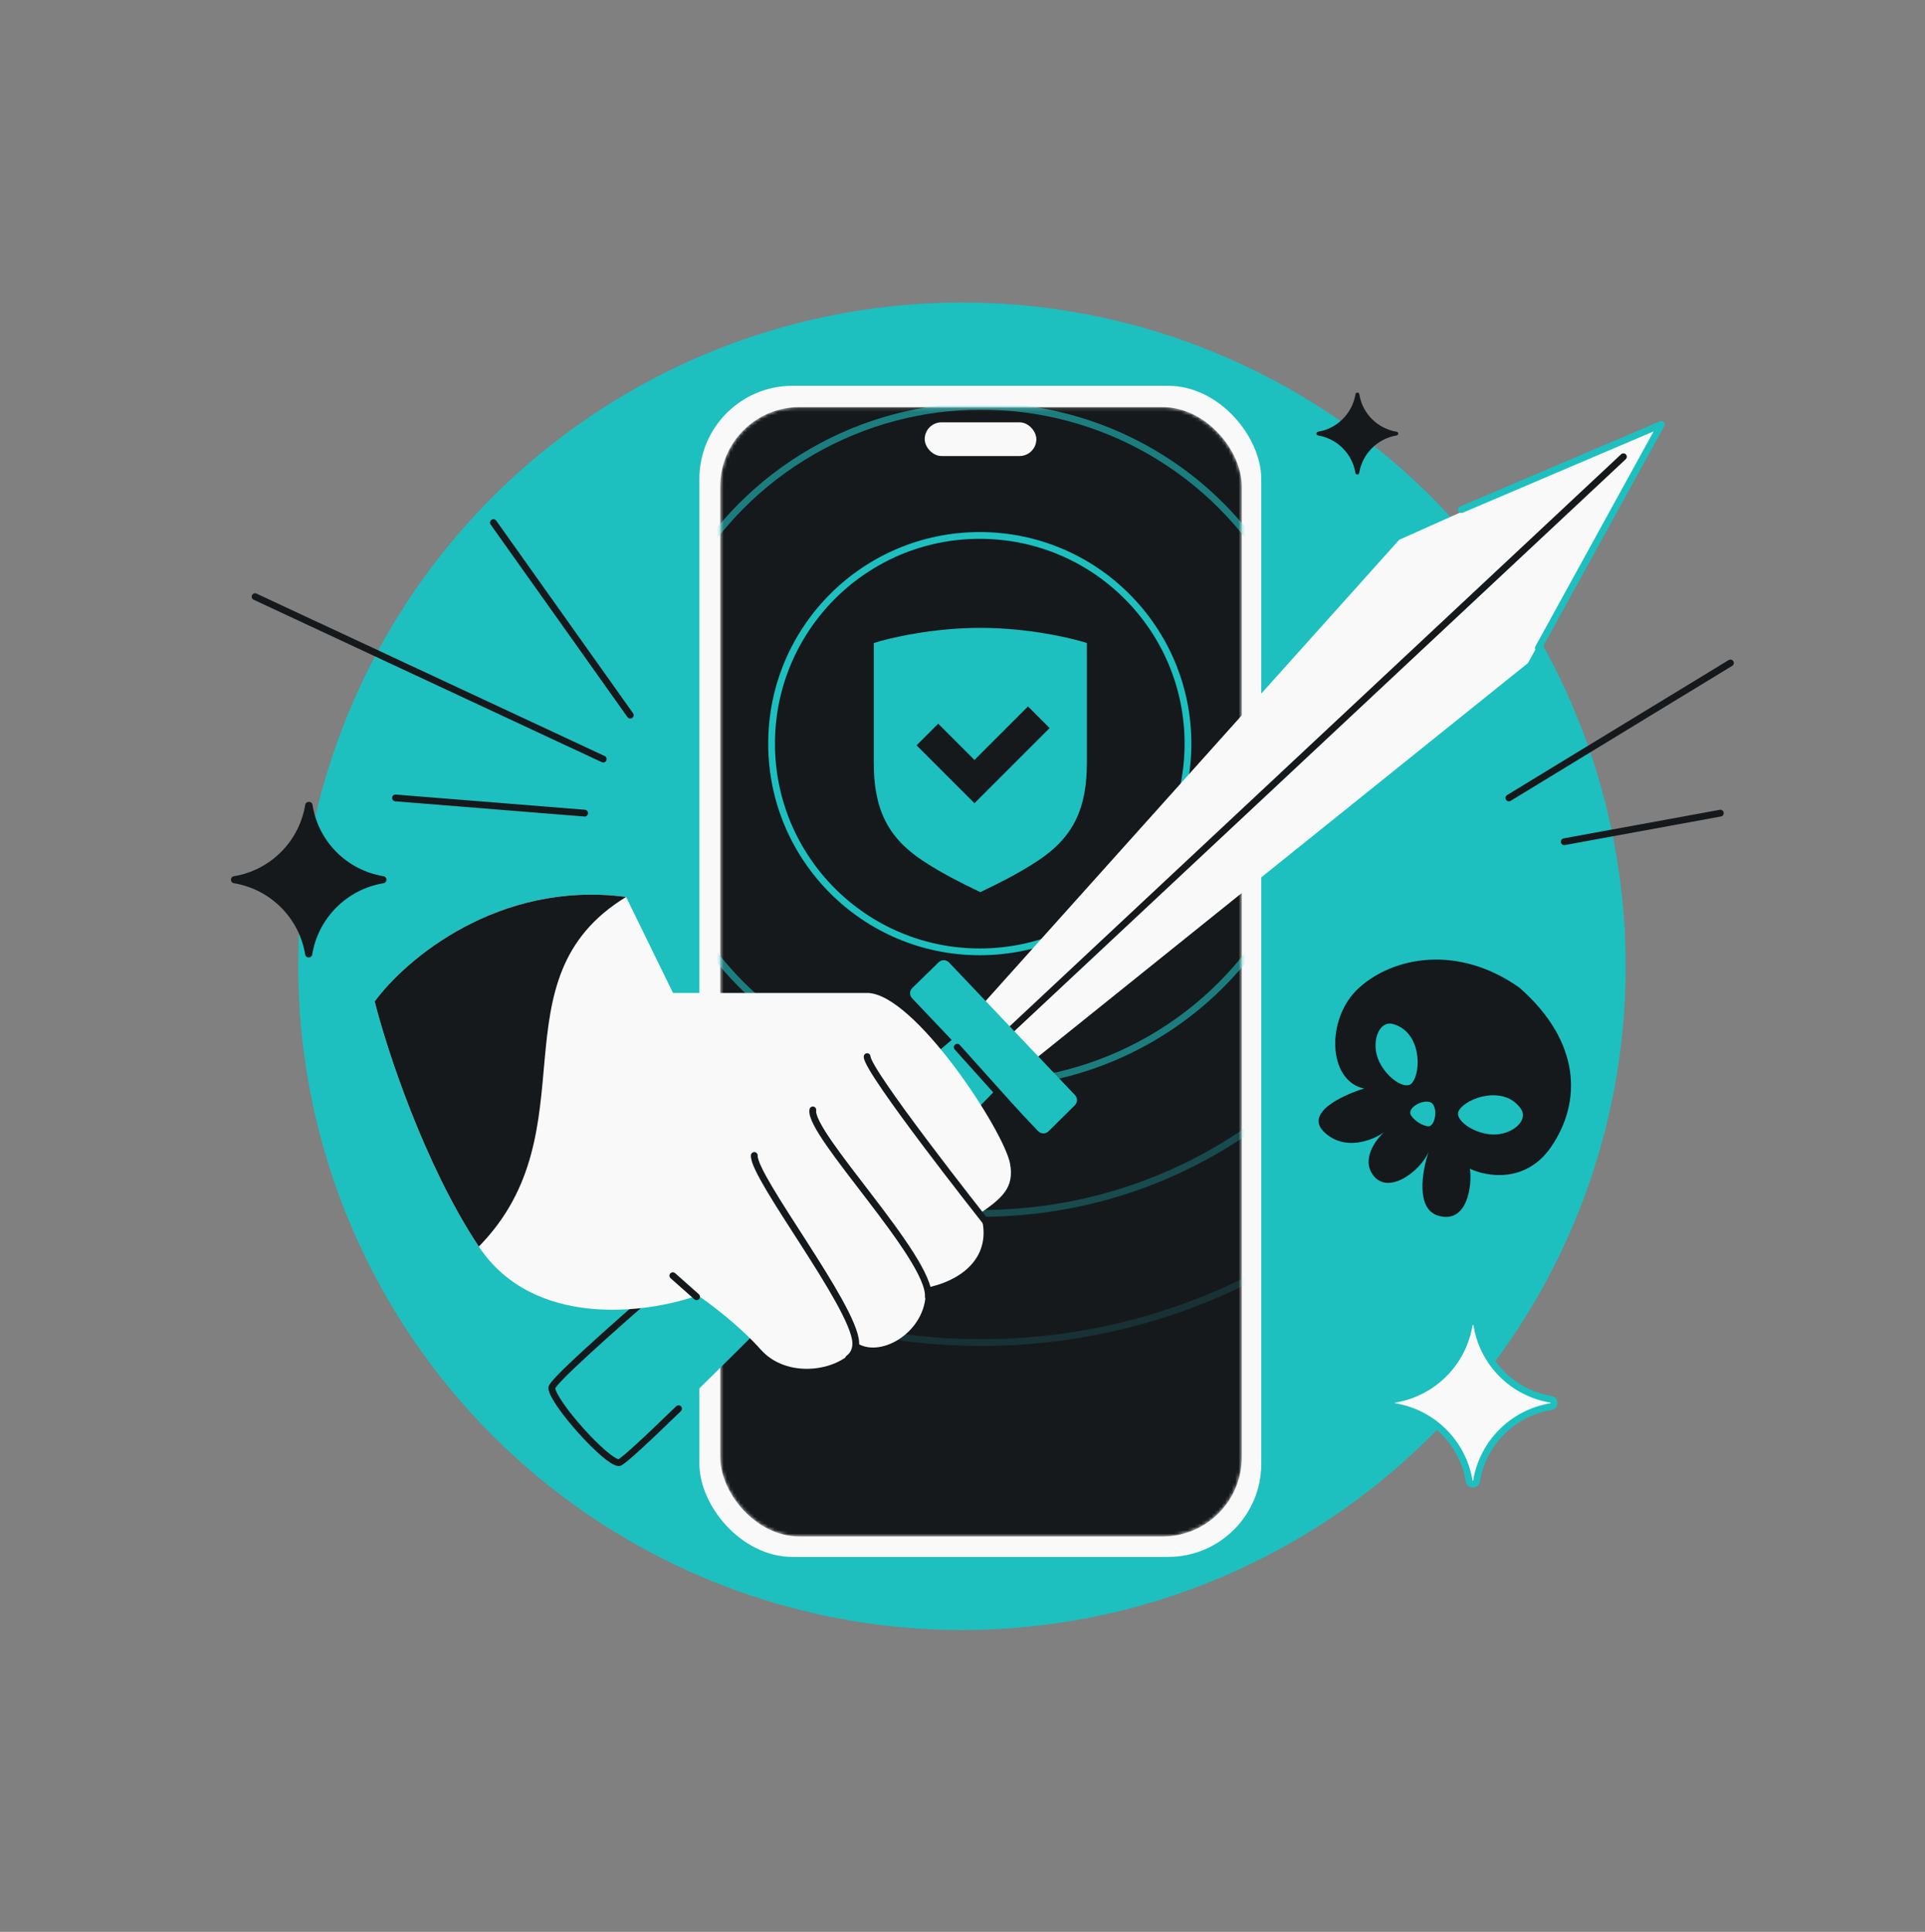
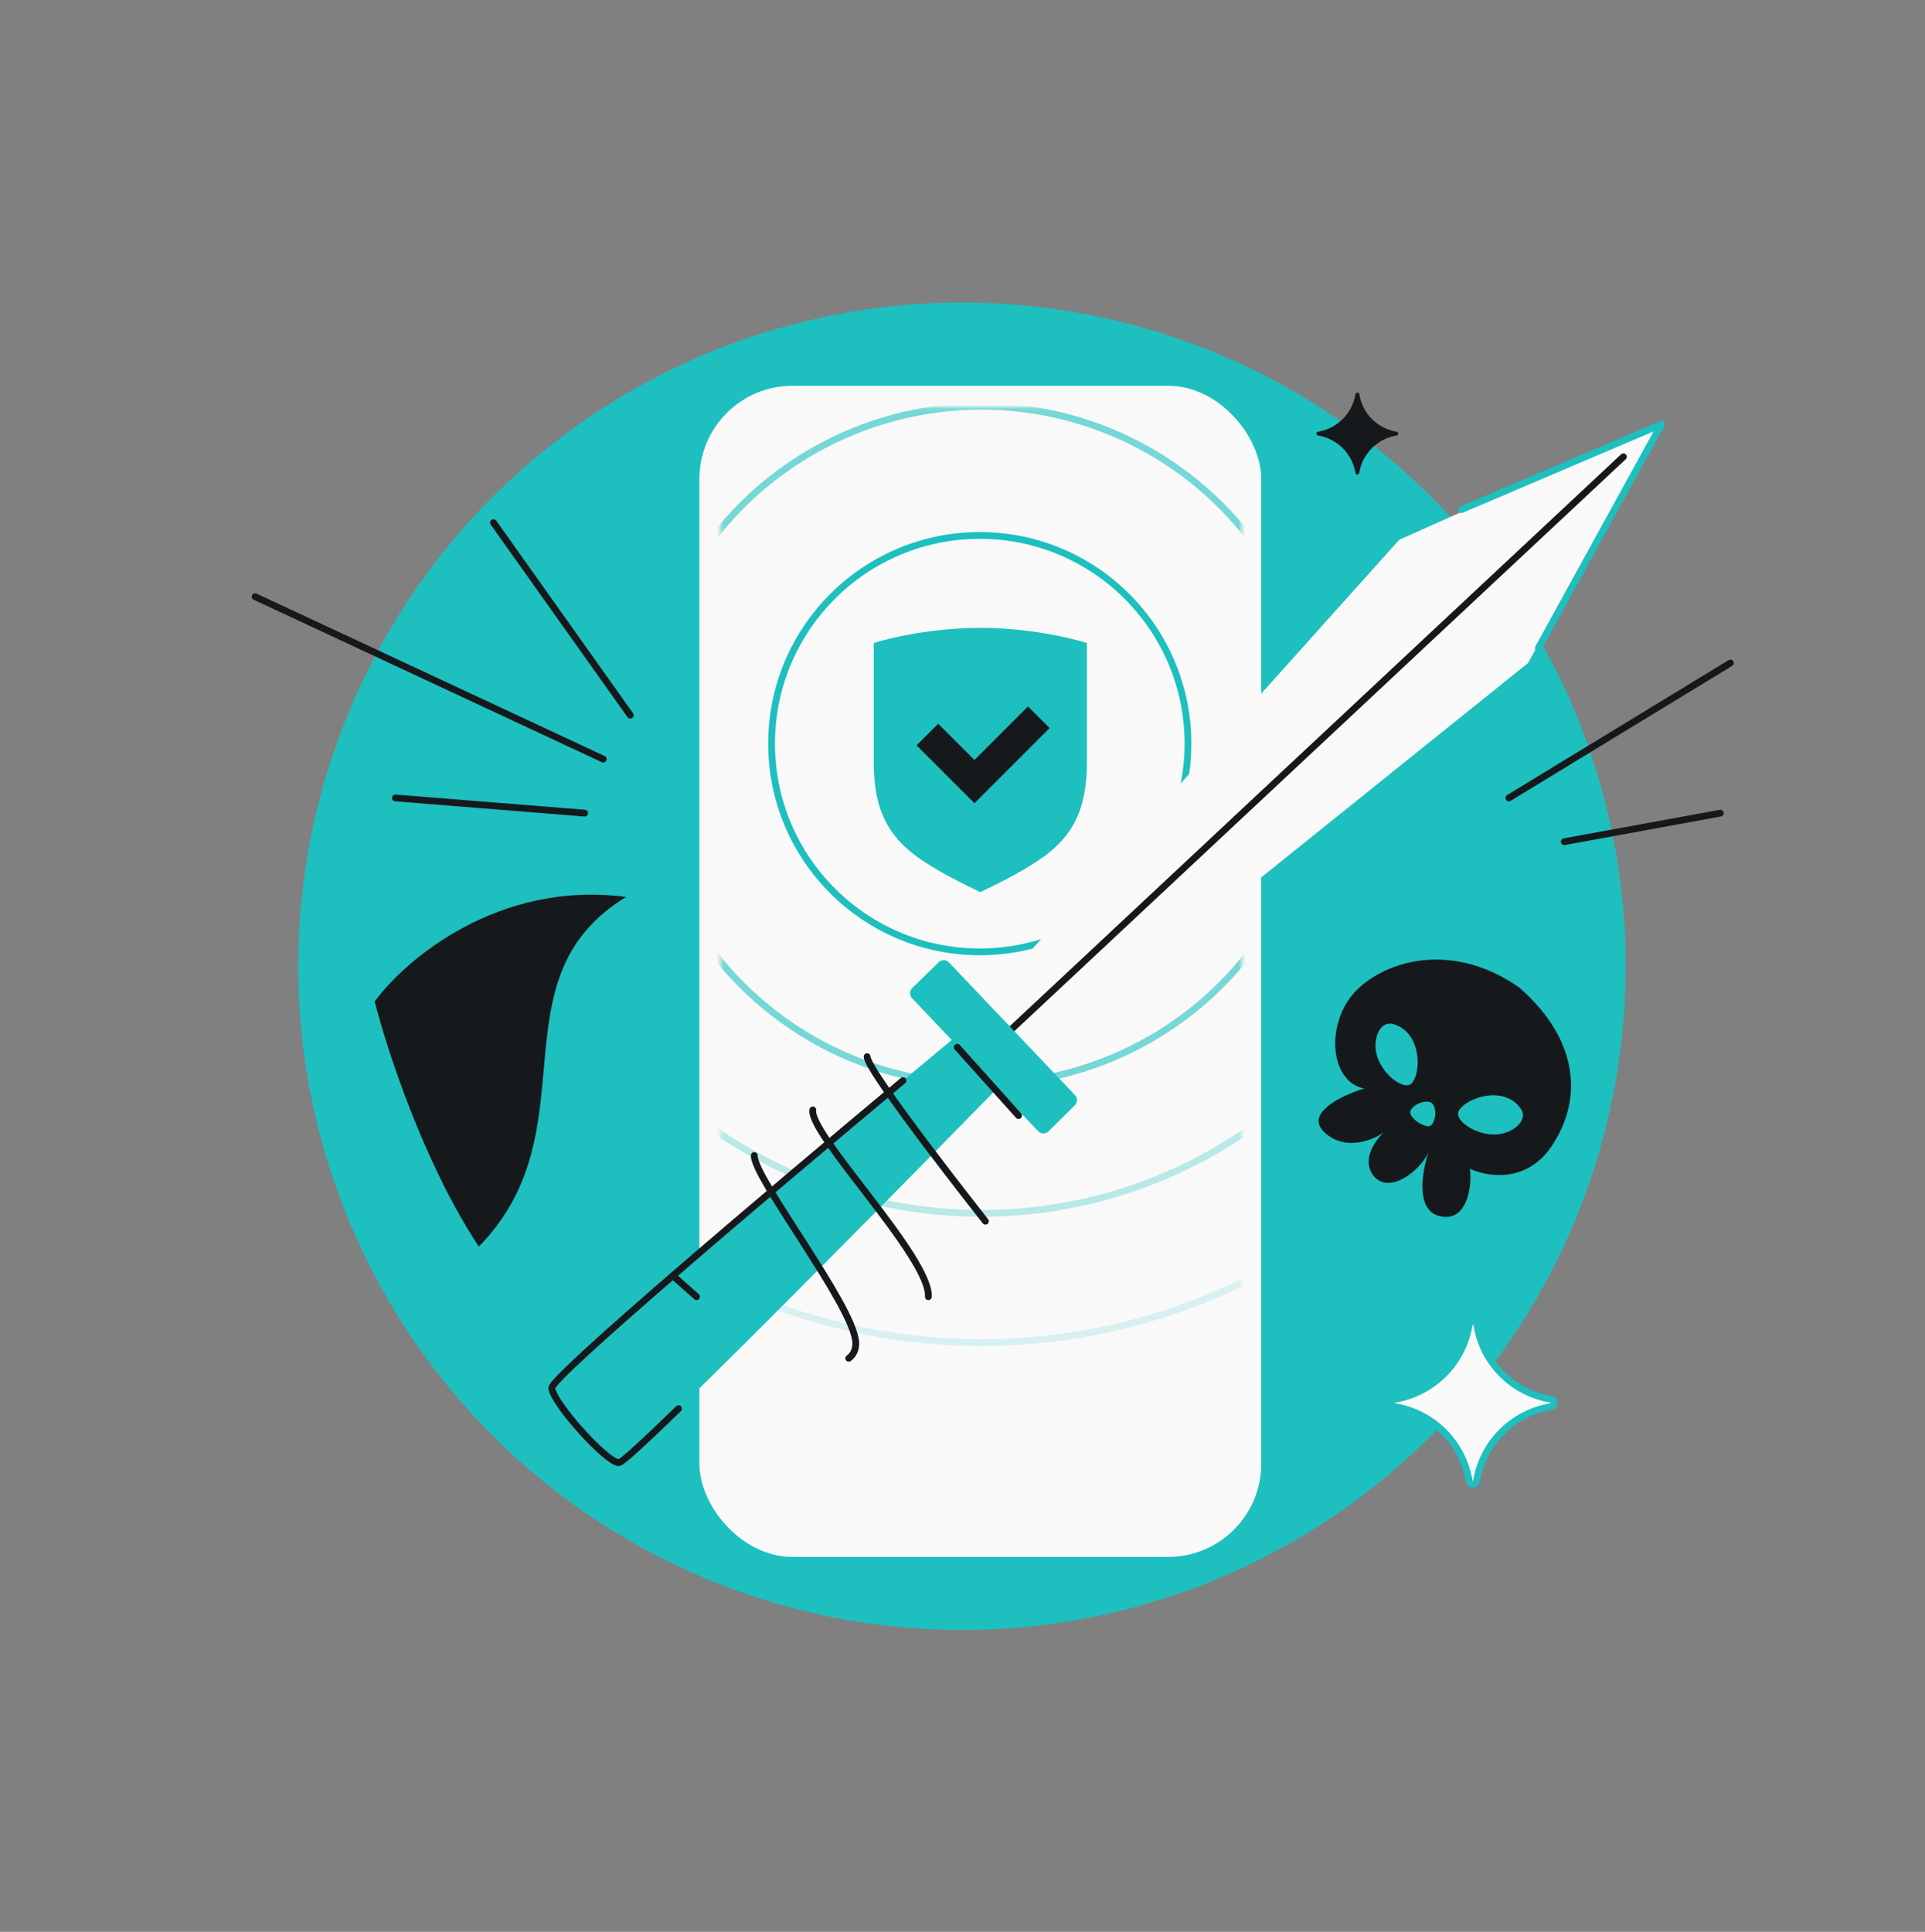
<svg xmlns="http://www.w3.org/2000/svg" width="568" height="570" viewBox="0 0 568 570" fill="none">
  <rect x="0" y="0" width="568" height="570" fill="#808080" stroke="none" />
  <circle cx="283.841" cy="285.101" r="195.841" fill="#1EBFBF" />
  <rect x="206.361" y="113.827" width="165.799" height="345.551" rx="27.496" fill="#F9F9F9" />
  <mask id="mask0_6315_5492" style="mask-type:alpha" maskUnits="userSpaceOnUse" x="212" y="120" width="155" height="334">
    <rect x="212.518" y="120.115" width="153.897" height="333.239" rx="23.392" fill="#D9D9D9" />
  </mask>
  <g mask="url(#mask0_6315_5492)">
-     <rect x="212.518" y="120.115" width="153.897" height="333.239" rx="23.392" fill="#16191C" />
    <circle opacity="0.3" cx="289.567" cy="219.887" r="138.127" stroke="#1EBFBF" stroke-width="2" />
    <circle opacity="0.15" cx="289.564" cy="219.882" r="176.242" stroke="#1EBFBF" stroke-width="2" />
    <circle opacity="0.6" cx="289.564" cy="219.883" r="100.012" stroke="#1EBFBF" stroke-width="2" />
    <circle cx="289.098" cy="219.417" r="61.431" stroke="#1EBFBF" stroke-width="2" />
    <path d="M289.262 185.255C275.175 185.255 262.429 188.236 257.817 189.727V224.944C257.817 238.5 261.73 247.025 272.352 254.013C278.382 257.98 284.418 260.887 287.533 262.388L287.534 262.388C288.303 262.758 288.893 263.043 289.262 263.236C289.627 263.045 290.21 262.764 290.967 262.399L290.991 262.388L290.991 262.388C294.106 260.887 300.142 257.98 306.172 254.013C316.793 247.025 320.706 238.5 320.706 224.944V189.727C316.094 188.236 303.349 185.255 289.262 185.255Z" fill="#1EBFBF" />
    <path d="M309.703 214.814L303.326 208.437L287.527 224.236L276.827 213.535L270.45 219.912L287.527 236.99L309.703 214.814Z" fill="#16191C" />
  </g>
  <rect x="272.846" y="124.606" width="32.948" height="9.95" rx="4.975" fill="#F9F9F9" />
  <path d="M145.598 154.199L185.968 211.016M177.993 223.974L75.266 176.049M116.691 235.437L172.511 239.922M445.215 235.437L510.586 195.61M507.615 239.922L461.558 248.353" stroke="#16191C" stroke-width="2" stroke-linecap="round" />
  <path d="M412.857 159.266L289.296 297.048L302.585 314.766L450.858 195.635L489.558 124.995L412.857 159.266Z" fill="#F9F9F9" />
  <path d="M453.914 191.201L490.201 125.225L431.218 150.361" stroke="#1EBFBF" stroke-width="2" stroke-linecap="round" stroke-linejoin="round" />
  <path d="M479.017 134.762L293.615 308.203" stroke="#16191C" stroke-width="2" stroke-linecap="round" />
  <path d="M162.805 409.546C162.518 406.101 239.624 341.096 280.809 306.858L269.115 294.528C268.308 293.677 268.334 292.336 269.174 291.517L276.969 283.916C277.824 283.082 279.197 283.108 280.021 283.975L317.194 323.115C317.998 323.962 317.977 325.296 317.147 326.117L309.379 333.797C308.525 334.642 307.143 334.62 306.316 333.748L294.294 321.075C256.482 359.725 185.492 431.573 182.629 431.573C178.958 431.573 163.172 413.951 162.805 409.546Z" fill="#1EBFBF" />
  <path d="M200.22 415.637C190.19 425.374 183.47 431.573 182.629 431.573C178.958 431.573 163.172 413.952 162.805 409.546C162.549 406.471 223.95 354.353 266.433 318.843M282.444 308.984L300.54 329.158" stroke="#16191C" stroke-width="2" stroke-linecap="round" />
-   <path d="M198.584 292.974L184.738 264.652C147.057 259.693 119.589 283.144 110.565 295.489C114.085 309.461 125.156 343.486 141.283 367.805C157.41 392.124 191.094 387.538 205.92 382.205C209.547 384.658 218.335 391.292 224.479 398.204C232.159 406.843 246.878 404.603 251.998 398.204C252.4 397.701 252.555 396.968 252.5 396.041C259.379 401.028 272.492 393.444 273.117 382.205C273.153 381.558 273.076 380.835 272.899 380.043C282.862 378.198 291.464 371.985 290.076 361.578C289.94 360.559 289.582 359.389 289.041 358.1C295.796 353.451 299.326 350.366 298.028 343.326C296.248 333.67 269.706 292.974 255.859 292.974H198.584Z" fill="#F9F9F9" />
  <path d="M110.565 295.489C114.085 309.461 125.156 343.486 141.283 367.805C174.924 333.513 144.996 288.892 184.738 264.652C147.057 259.693 119.589 283.144 110.565 295.489Z" fill="#16191C" />
  <path d="M255.858 311.763C255.858 316.176 290.767 360.335 290.767 360.335M239.838 327.487C238.558 334.527 274.564 371.085 273.924 382.604M222.559 340.927C222.264 347.414 251.858 385.149 252.5 396.041C252.554 396.969 252.5 399.269 250.432 400.768M205.531 382.604L198.528 376.393" stroke="#16191C" stroke-width="2" stroke-linecap="round" />
  <path d="M401.039 291.425C411.036 282.403 430.056 278.502 448.344 291.425C466.388 307.275 466.876 325.075 457.61 338.487C450.197 349.216 438.59 347.184 433.713 344.827C434.445 349.704 432.982 361.164 424.447 358.726C417.62 356.775 419.652 345.396 421.521 339.95C418.839 345.802 409.573 352.63 405.184 346.777C401.673 342.096 405.834 336.373 408.354 334.098C405.021 336.455 396.845 339.755 390.797 334.098C384.75 328.44 396.08 323.125 402.502 321.174C391.773 318.979 391.041 300.447 401.039 291.425Z" fill="#16191C" />
  <path d="M410.991 302.141C419.254 304.316 419.544 316.058 416.645 319.537C414.565 321.989 408.404 317.505 406.497 312.144C404.683 307.044 406.962 301.081 410.991 302.141Z" fill="#1EBFBF" />
  <path d="M416.359 329.12C414.897 326.897 420.076 324.065 422.346 325.36C424.492 326.954 423.409 332.655 421.287 332.322C419.676 332.07 417.533 330.903 416.359 329.12Z" fill="#1EBFBF" />
  <path d="M448.752 327.166C443.937 320.108 432.775 323.766 430.467 327.663C428.854 330.444 435.142 334.748 440.832 334.75C446.245 334.751 451.1 330.607 448.752 327.166Z" fill="#1EBFBF" />
-   <path d="M69.112 260.619C67.827 260.512 67.828 258.633 69.112 258.516C79.822 256.715 88.231 248.306 90.032 237.596C90.154 236.255 92.113 236.255 92.234 237.596C93.936 248.306 102.344 256.715 113.055 258.516C114.339 258.633 114.34 260.512 113.055 260.619C102.344 262.42 93.936 270.829 92.134 281.539C92.018 282.823 90.138 282.824 90.032 281.539C88.231 270.829 79.822 262.42 69.112 260.619Z" fill="#16191C" />
  <path d="M411.627 415.044C410.284 414.933 410.285 412.969 411.627 412.847C422.819 410.964 431.605 402.178 433.488 390.986C433.615 389.585 435.662 389.585 435.789 390.986C437.567 402.178 446.354 410.964 457.546 412.847C458.888 412.969 458.889 414.933 457.546 415.044C446.354 416.926 437.567 425.713 435.685 436.905C435.563 438.246 433.599 438.247 433.488 436.905C431.605 425.713 422.819 416.926 411.627 415.044Z" fill="#F9F9F9" stroke="#1EBFBF" stroke-width="2" />
  <path d="M388.934 128.489C388.258 128.433 388.258 127.444 388.934 127.383C394.57 126.434 398.995 122.01 399.943 116.374C400.007 115.668 401.038 115.668 401.102 116.374C401.997 122.01 406.422 126.434 412.058 127.383C412.734 127.444 412.734 128.433 412.058 128.489C406.422 129.437 401.997 133.862 401.049 139.498C400.988 140.173 399.999 140.174 399.943 139.498C398.995 133.862 394.57 129.437 388.934 128.489Z" fill="#16191C" />
</svg>